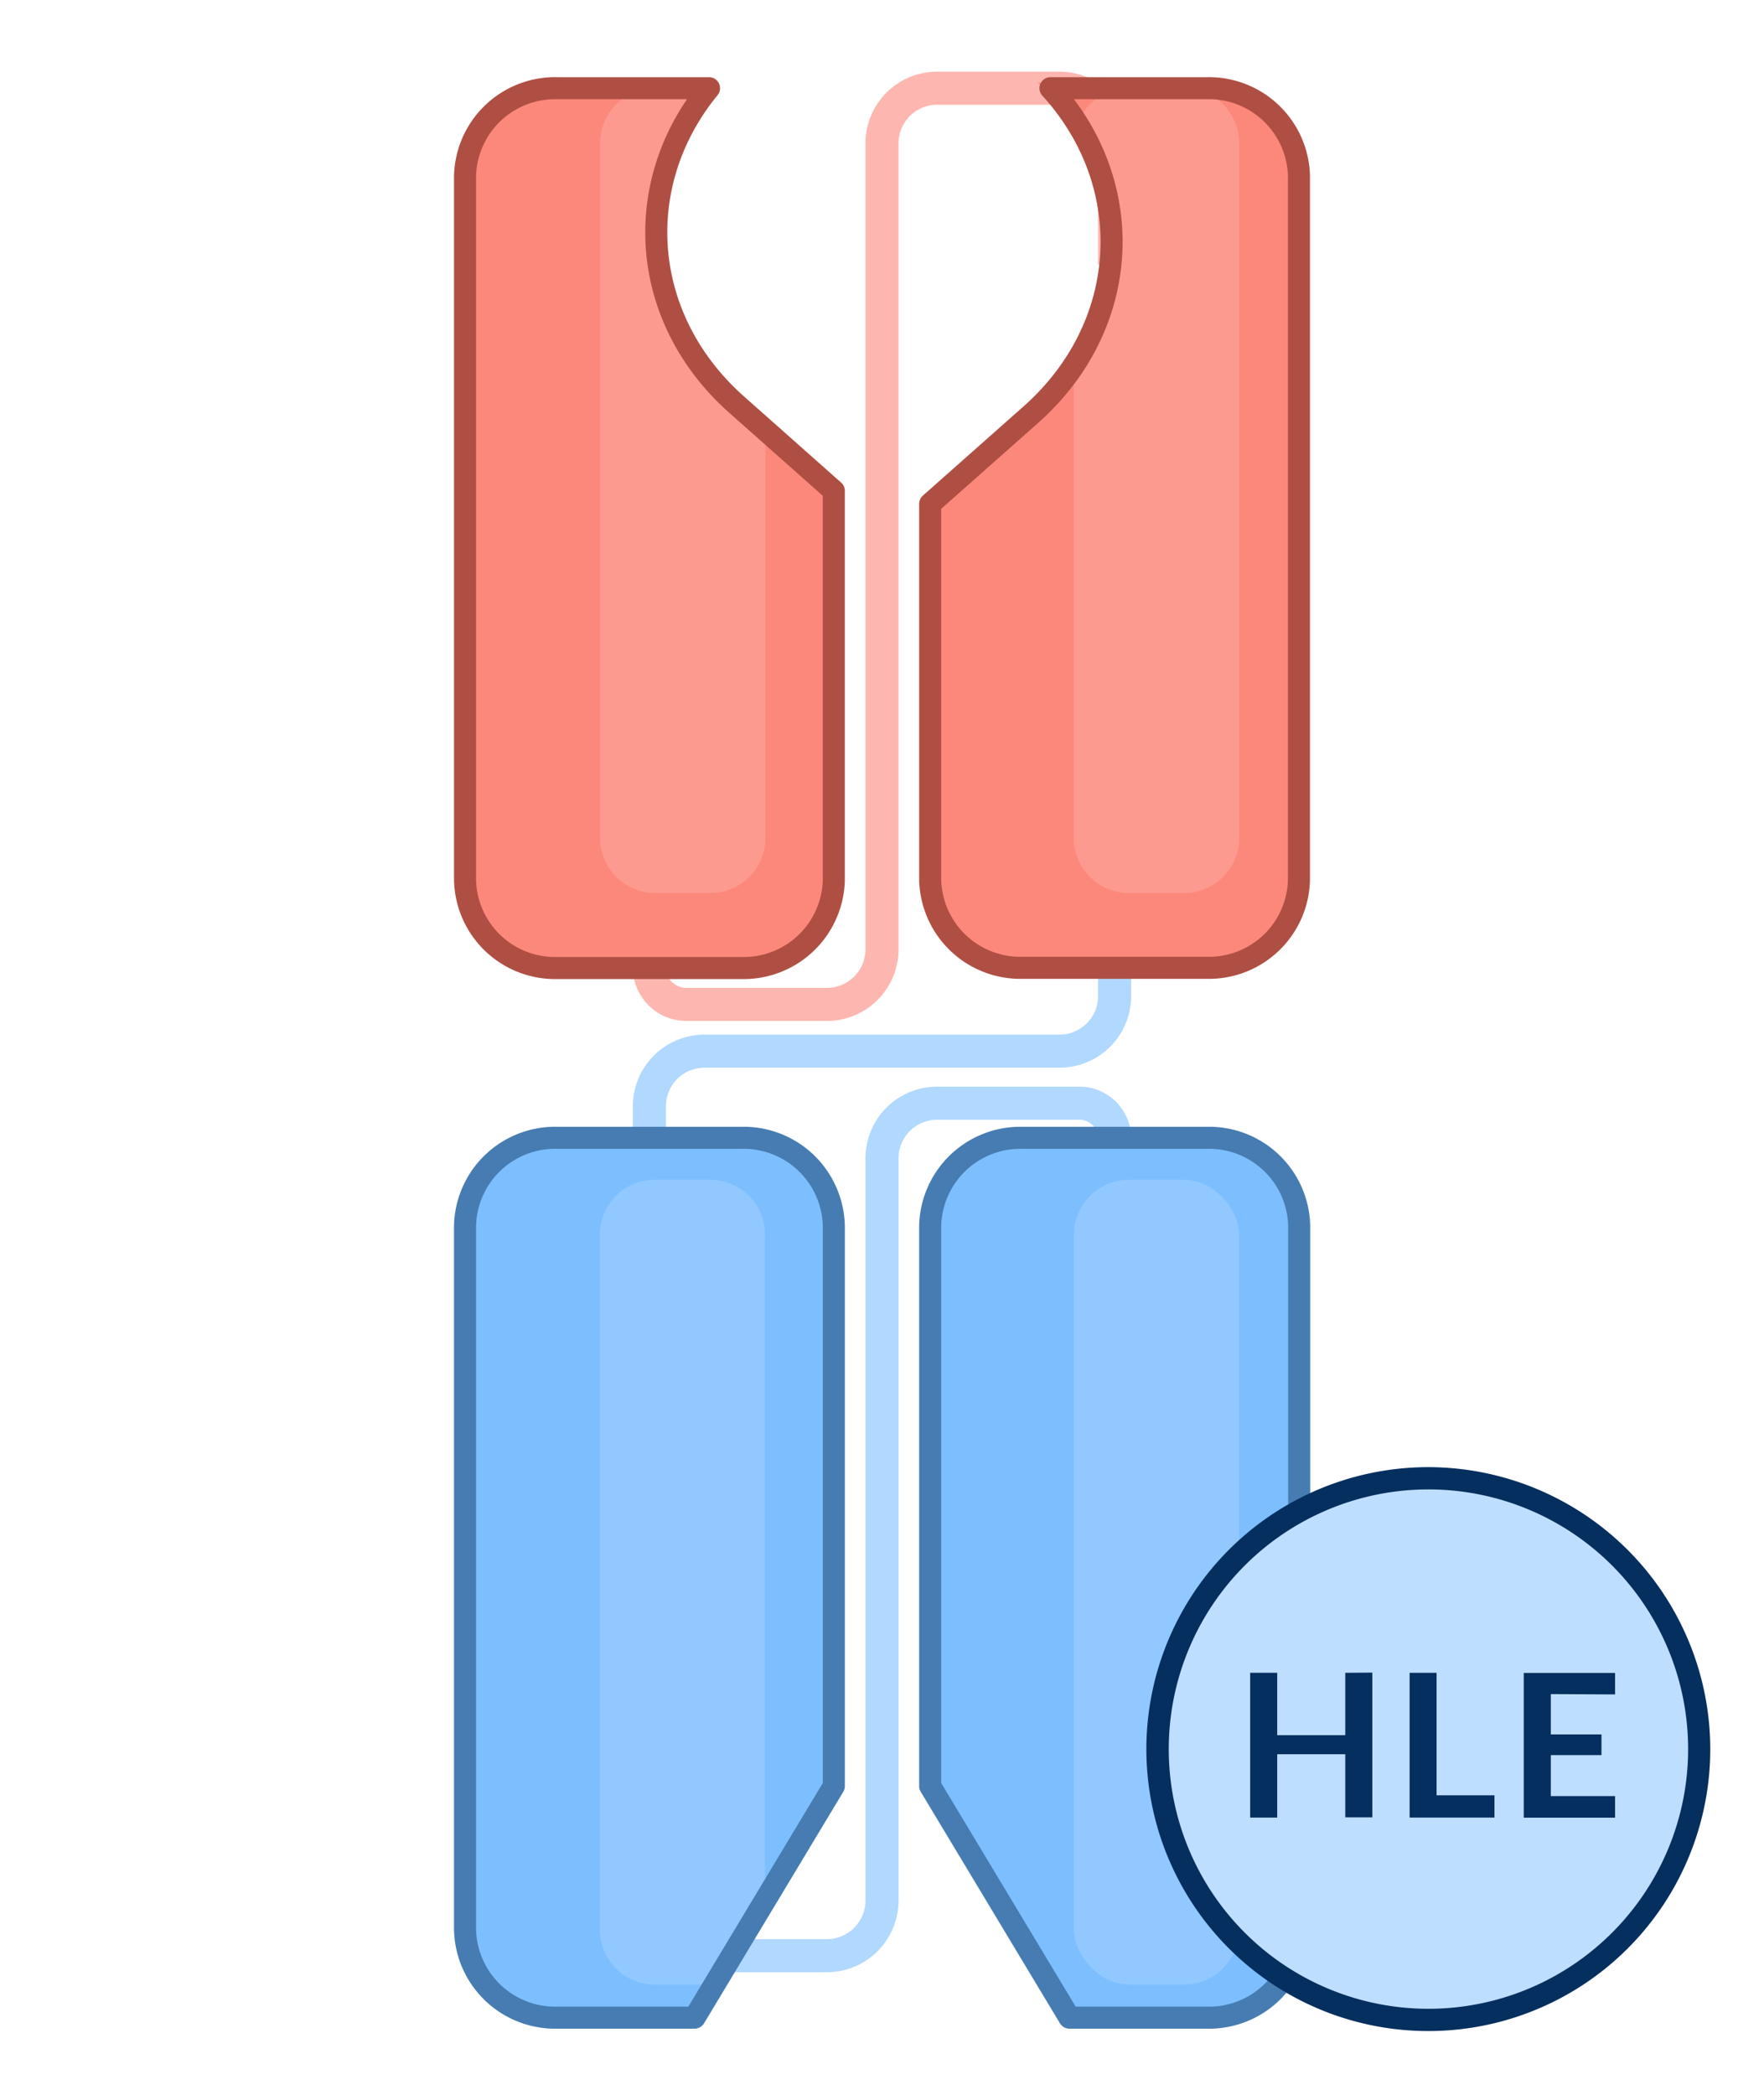
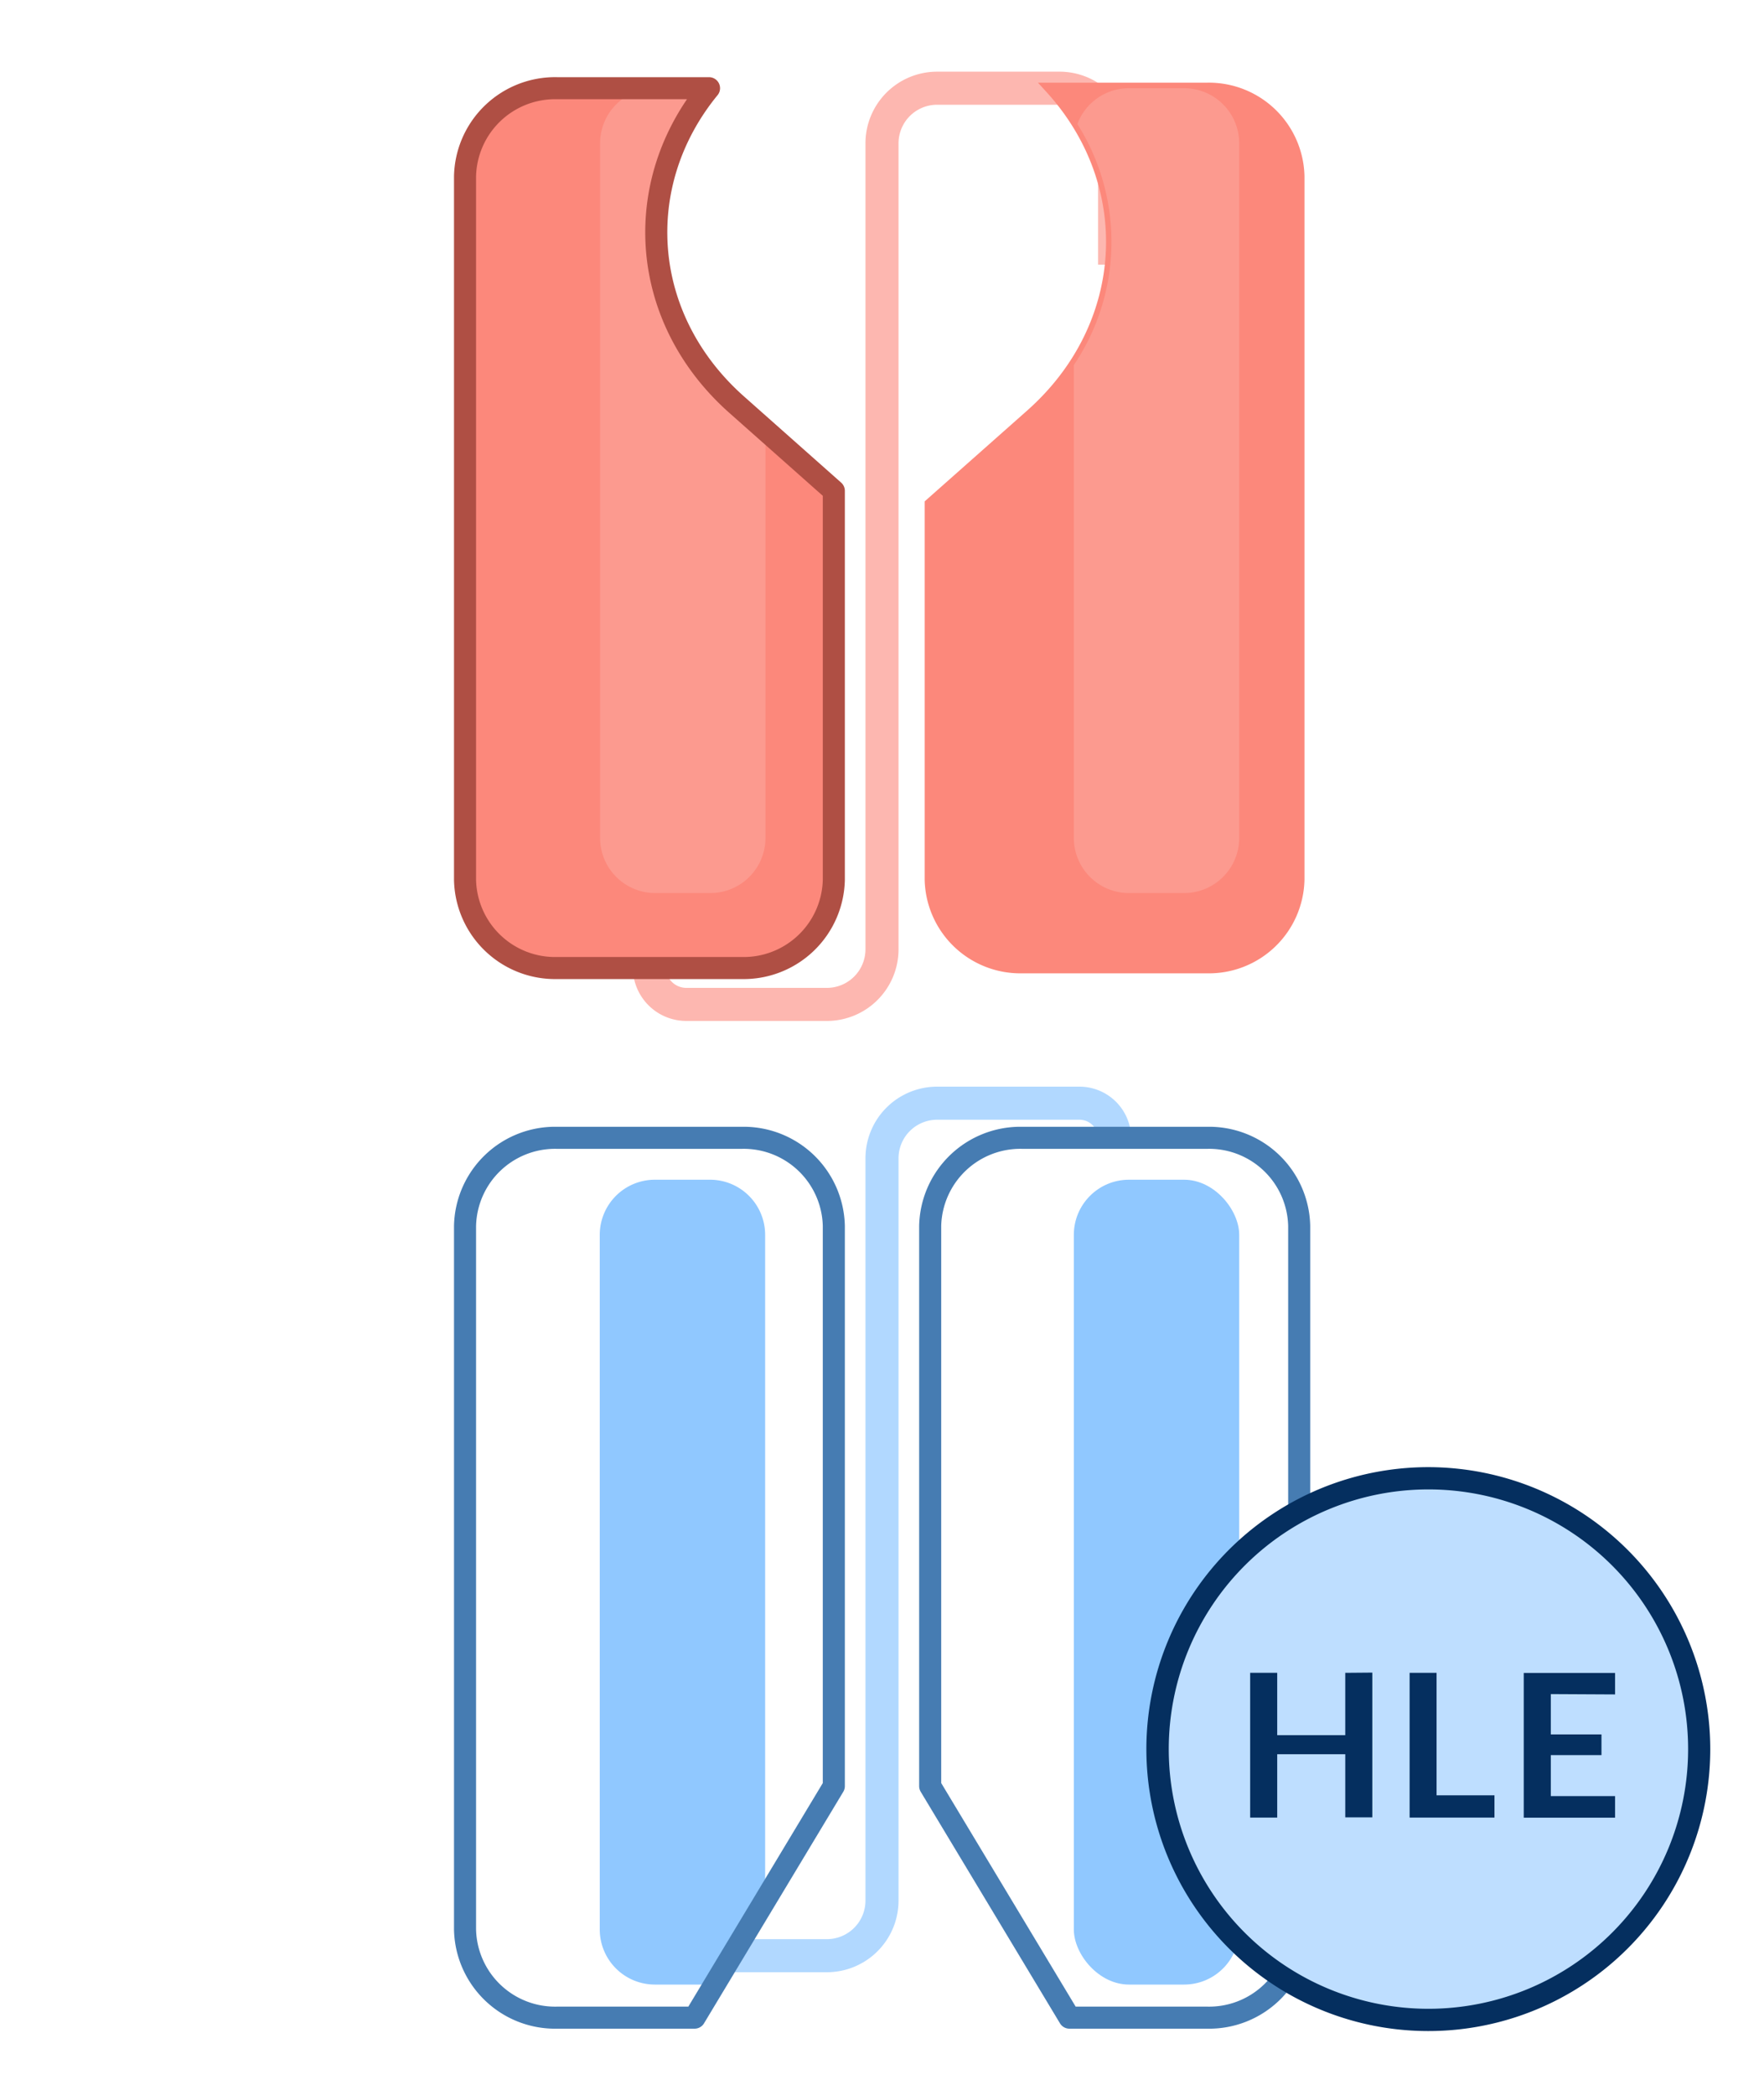
<svg xmlns="http://www.w3.org/2000/svg" xmlns:xlink="http://www.w3.org/1999/xlink" id="bites" viewBox="0 0 160 190">
  <defs>
    <style>.cls-1{fill:#bedeff;}.cls-2{fill:#052f5f;}.cls-11,.cls-3,.cls-6,.cls-7{fill:none;stroke-linejoin:round;}.cls-3{stroke:#7dbeff;}.cls-3,.cls-7{stroke-width:3px;opacity:0.6;}.cls-4{fill:#7dbeff;}.cls-5{fill:#90c8ff;}.cls-6{stroke:#467cb2;}.cls-11,.cls-6{stroke-width:2px;}.cls-7,.cls-9{stroke:#fc887b;}.cls-8,.cls-9{fill:#fc887b;}.cls-9{stroke-miterlimit:10;}.cls-10{fill:#fc9a8f;}.cls-11{stroke:#af4f44;}</style>
    <symbol id="HLE" data-name="HLE" viewBox="0 0 50.63 50.63">
      <circle class="cls-1" cx="25.32" cy="25.32" r="24.32" />
      <path class="cls-2" d="M25.32,2A23.32,23.32,0,1,1,2,25.32,23.32,23.32,0,0,1,25.32,2m0-2A25.32,25.32,0,1,0,50.63,25.32,25.35,25.35,0,0,0,25.32,0Z" />
      <path class="cls-2" d="M20.28,18.45v13H17.85V25.78H11.74v5.69H9.31v-13h2.43v5.6h6.11v-5.6Z" />
      <path class="cls-2" d="M31.25,29.47v2H23.63v-13h2.42v11Z" />
      <path class="cls-2" d="M36.31,20.38V24h4.55v1.86H36.31v3.68h5.77v1.94h-8.2v-13h8.2v1.93Z" />
    </symbol>
  </defs>
  <path class="cls-3" d="M101.1,103.24h0a3.19,3.19,0,0,0-3.19-3.18H85a5,5,0,0,0-5,5v67.32a5,5,0,0,1-5,5H64.4" />
-   <path class="cls-3" d="M101.1,87.76v2.58a5,5,0,0,1-5,5H63.9a5,5,0,0,0-5,5v2.9" />
-   <path class="cls-4" d="M63,183H50.54a8.17,8.17,0,0,1-8.36-8v-63.8a8.17,8.17,0,0,1,8.36-8H67.26a8.18,8.18,0,0,1,8.37,8V162Z" />
-   <path class="cls-4" d="M97,183h12.48a8.17,8.17,0,0,0,8.36-8v-63.8a8.17,8.17,0,0,0-8.36-8H92.74a8.18,8.18,0,0,0-8.37,8V162Z" />
  <rect class="cls-5" x="97.4" y="107" width="15" height="73" rx="5" />
  <path class="cls-5" d="M69.4,112a5,5,0,0,0-5-5h-5a5,5,0,0,0-5,5v63a5,5,0,0,0,5,5h5a3.44,3.44,0,0,0,.45-.05l4.55-7.57Z" />
  <path class="cls-6" d="M63,183H50.54a8.17,8.17,0,0,1-8.36-8v-63.8a8.17,8.17,0,0,1,8.36-8H67.26a8.18,8.18,0,0,1,8.37,8V162Z" />
  <path class="cls-6" d="M97,183h12.48a8.17,8.17,0,0,0,8.36-8v-63.8a8.17,8.17,0,0,0-8.36-8H92.74a8.18,8.18,0,0,0-8.37,8V162Z" />
  <path class="cls-7" d="M58.9,87.76h0a3.35,3.35,0,0,0,3.35,3.34H75a5,5,0,0,0,5-5V13a5,5,0,0,1,5-5H96.1a5,5,0,0,1,5,5V24" />
-   <path class="cls-8" d="M66.86,36.74C58,28.91,57.19,16.69,64.31,8L51.65,8H50.54a8.17,8.17,0,0,0-8.36,8v63.8a8.17,8.17,0,0,0,8.36,8H67.26a8.18,8.18,0,0,0,8.37-8V44.52Z" />
+   <path class="cls-8" d="M66.86,36.74C58,28.91,57.19,16.69,64.31,8H50.54a8.17,8.17,0,0,0-8.36,8v63.8a8.17,8.17,0,0,0,8.36,8H67.26a8.18,8.18,0,0,0,8.37-8V44.52Z" />
  <path class="cls-9" d="M109.46,8h-1.11L95.28,8c7.94,8.71,7.35,21.51-1.78,29.61l-9.13,8.09V79.78a8.18,8.18,0,0,0,8.37,8h16.72a8.17,8.17,0,0,0,8.36-8V16A8.17,8.17,0,0,0,109.46,8Z" />
  <path class="cls-10" d="M66.86,36.74C58,28.91,57.19,16.69,64.31,8h-5a5,5,0,0,0-4.88,5V76a5,5,0,0,0,5,5h5a5,5,0,0,0,5-5V39Z" />
  <path class="cls-10" d="M107.41,8h-5.1a5,5,0,0,0-4.59,3.25,20,20,0,0,1-.32,21.86V76a5,5,0,0,0,5,5h5a5,5,0,0,0,5-5V13A5,5,0,0,0,107.41,8Z" />
  <path class="cls-11" d="M66.86,36.74C58,28.91,57.19,16.69,64.31,8L51.65,8H50.54a8.17,8.17,0,0,0-8.36,8v63.8a8.17,8.17,0,0,0,8.36,8H67.26a8.18,8.18,0,0,0,8.37-8V44.52Z" />
-   <path class="cls-11" d="M109.46,8h-1.11L95.28,8c7.94,8.71,7.35,21.51-1.78,29.61l-9.13,8.09V79.78a8.18,8.18,0,0,0,8.37,8h16.72a8.17,8.17,0,0,0,8.36-8V16A8.17,8.17,0,0,0,109.46,8Z" />
  <use width="50.63" height="50.63" transform="translate(103.99 133.07) scale(1.01)" xlink:href="#HLE" />
</svg>